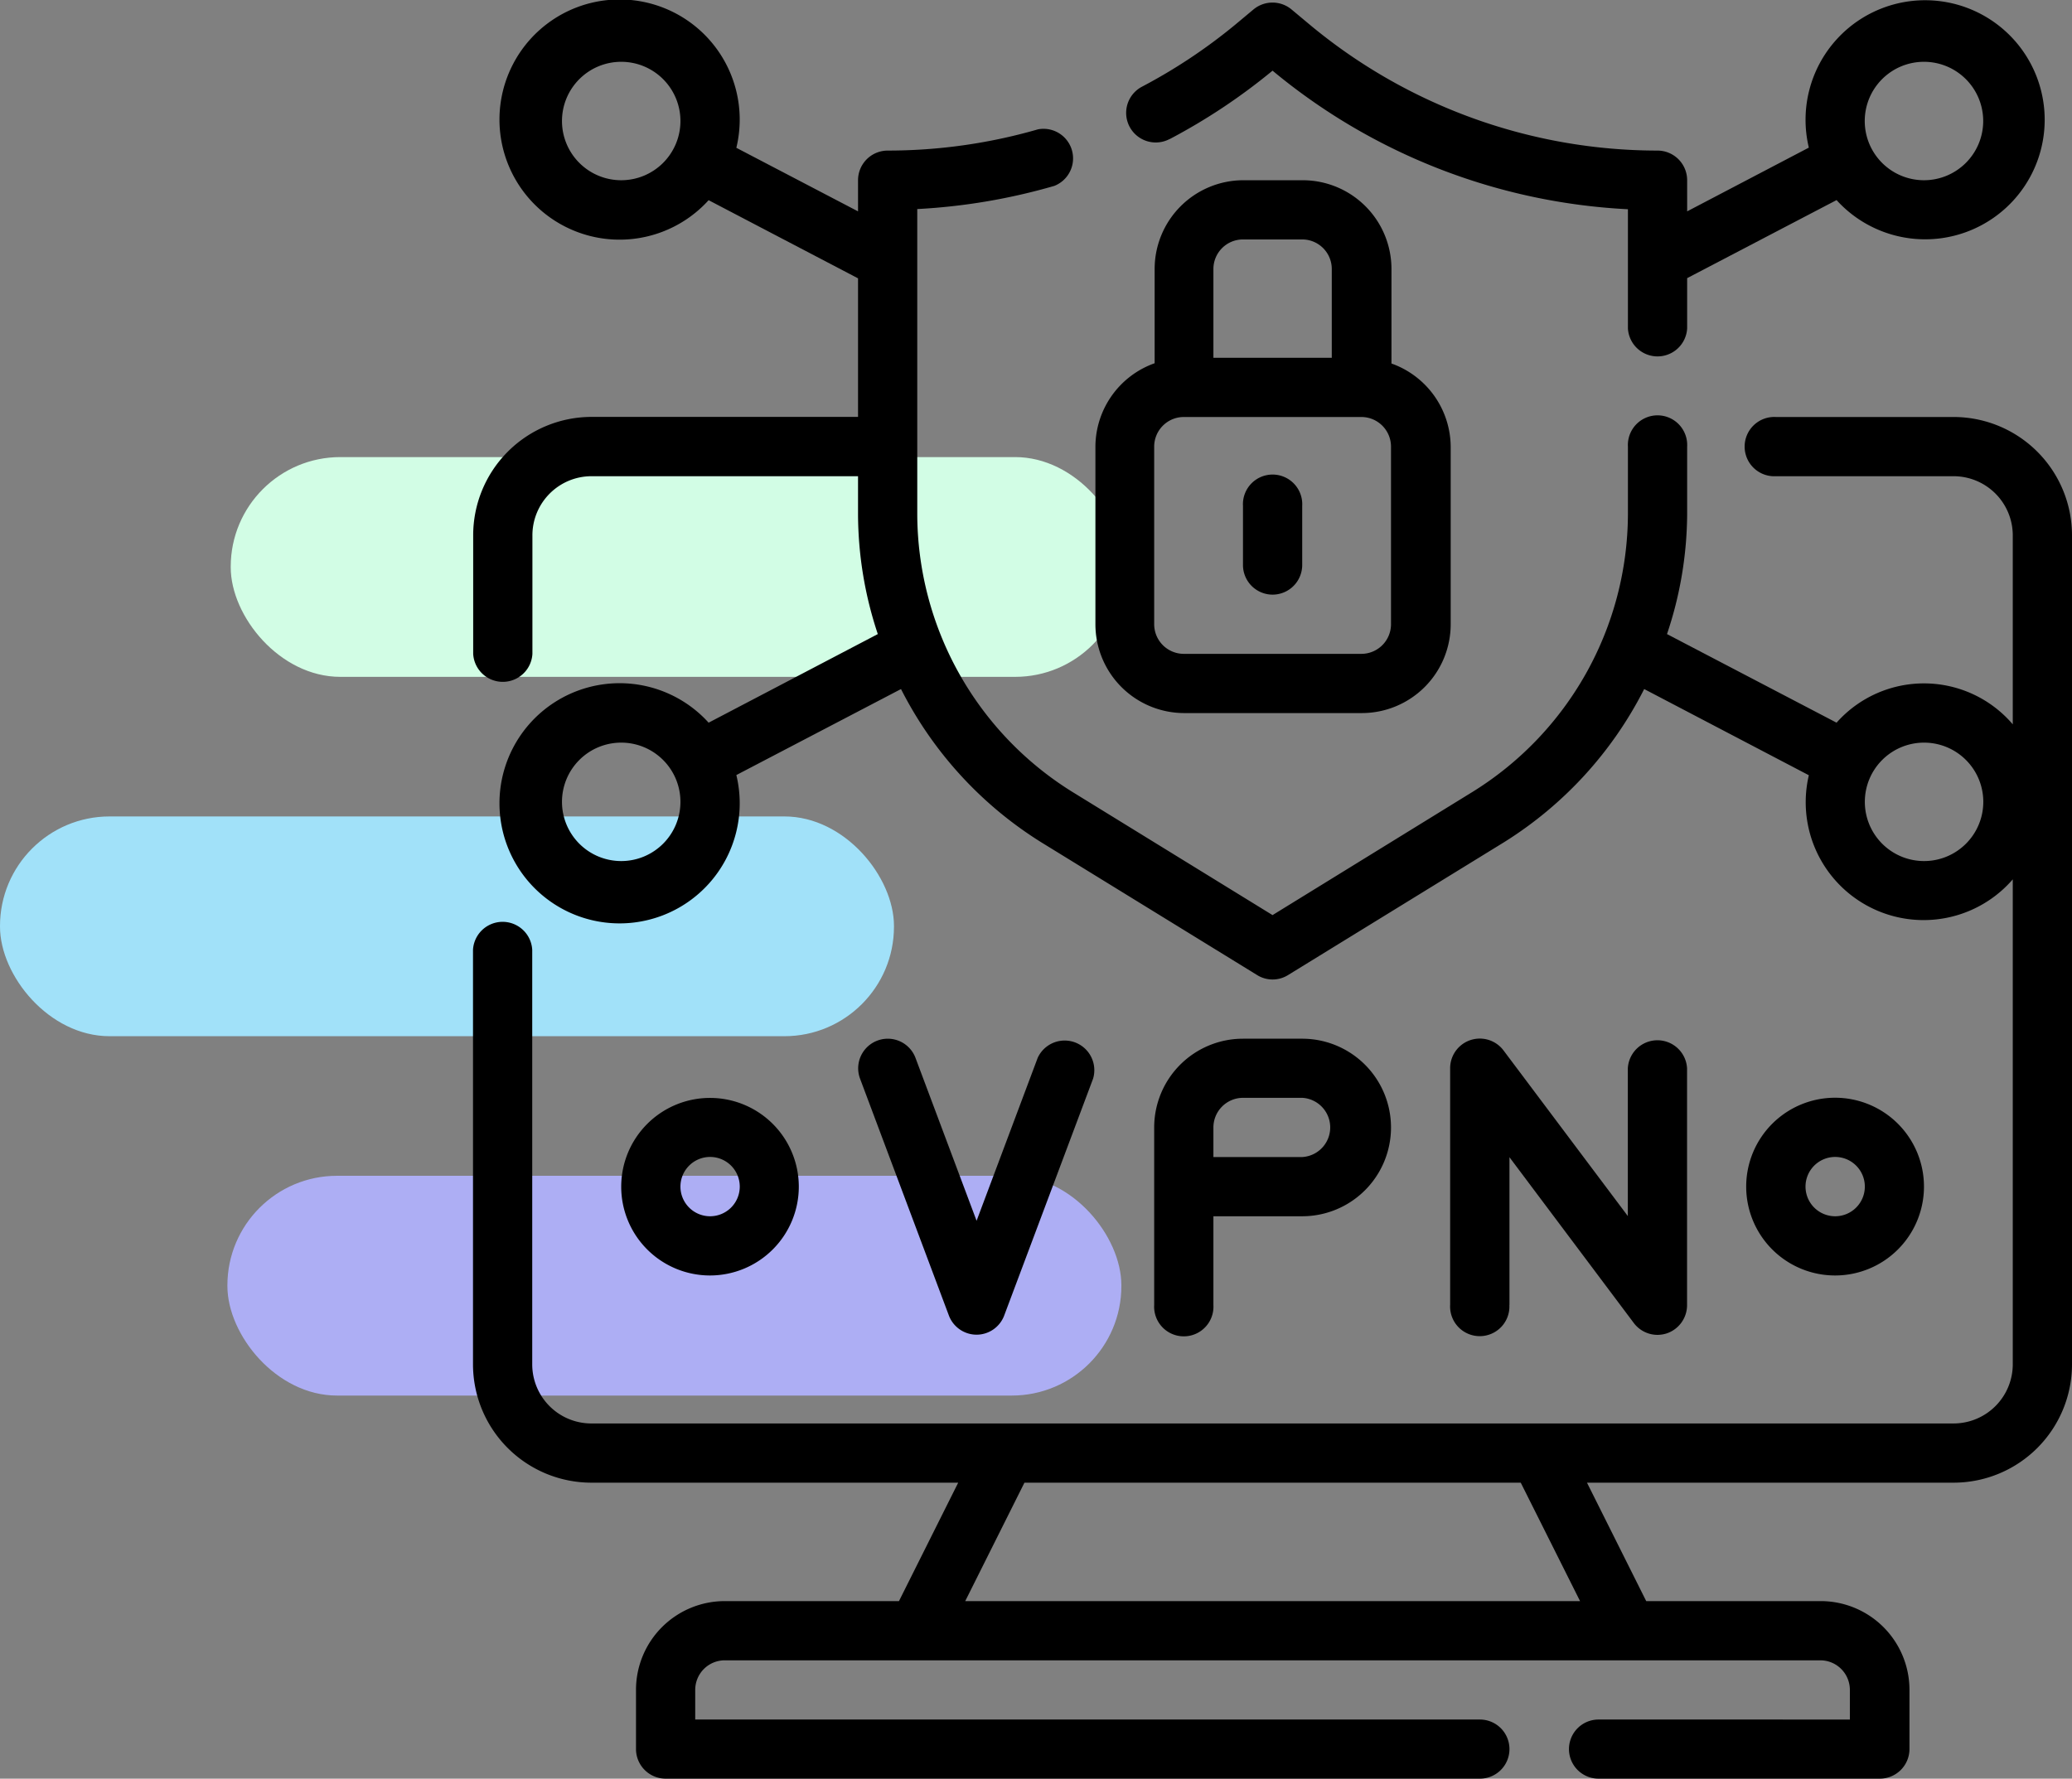
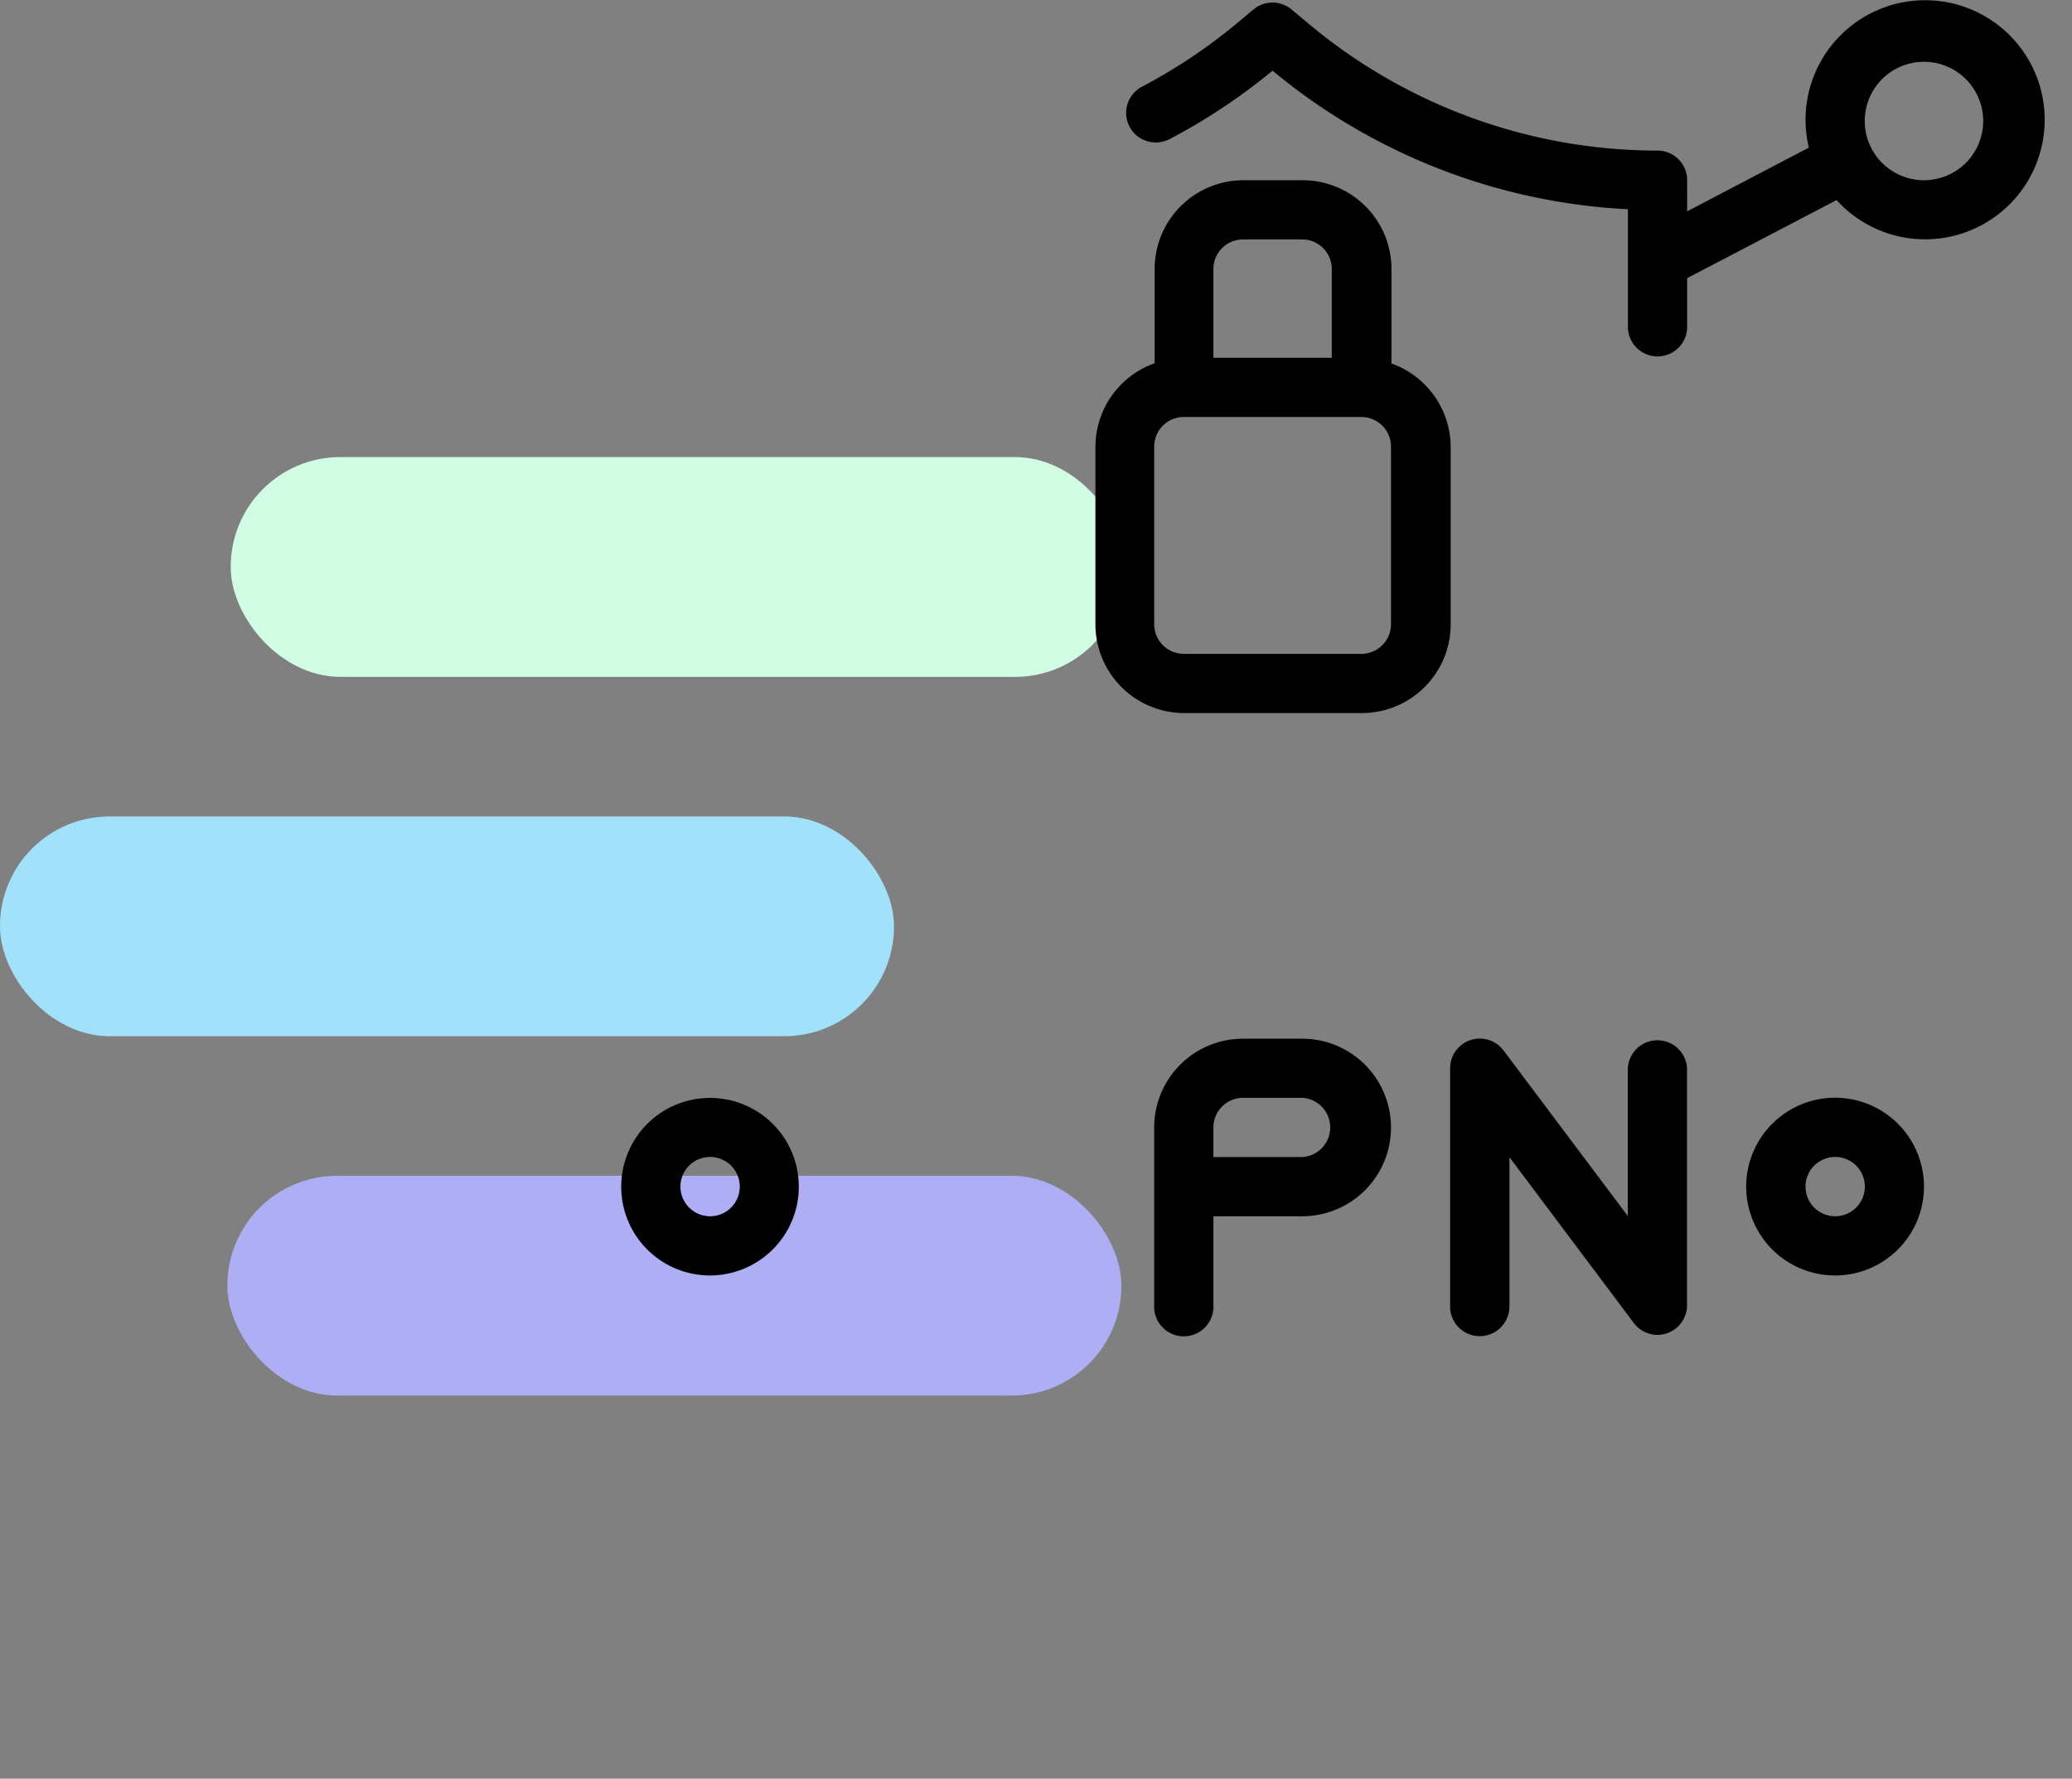
<svg xmlns="http://www.w3.org/2000/svg" viewBox="0 0 224.24 192.54">
  <rect x="0" y="0" width="224.24" height="192.54" fill="#808080" stroke="none" />
  <defs>
    <style>.a{fill:#d2fde5;}.b{fill:#a1e1f9;}.c{fill:#adaef4;}</style>
  </defs>
  <rect class="a" x="24.97" y="49.48" width="96.75" height="23.79" rx="11.86" />
  <rect class="b" y="88.38" width="96.75" height="23.79" rx="11.86" />
  <rect class="c" x="24.61" y="127.28" width="96.75" height="23.79" rx="11.86" />
-   <path d="M211.43,45.14H192.2a3.21,3.21,0,1,0,0,6.41h19.23a6.41,6.41,0,0,1,6.4,6.41V78.41a12.64,12.64,0,0,0-19.07-.18l-18.35-9.59a41.29,41.29,0,0,0,2.18-12.94V48.35a3.21,3.21,0,1,0-6.41,0V55.7a35.5,35.5,0,0,1-16.78,30L137.72,99.06,116.05,85.72a35.5,35.5,0,0,1-16.78-30V22.63a65.46,65.46,0,0,0,14.84-2.51A3.2,3.2,0,0,0,112.34,14,58.61,58.61,0,0,1,96.07,16.3a3.21,3.21,0,0,0-3.21,3.21v3.37L79.69,16a13,13,0,1,0-3,5.67l16.17,8.46v15H64A12.82,12.82,0,0,0,51.21,58V70.78a3.21,3.21,0,0,0,6.41,0V58A6.4,6.4,0,0,1,64,51.55H92.86V55.7A41.29,41.29,0,0,0,95,68.64L76.69,78.23a13,13,0,1,0,3,5.67l17.82-9.31a41.83,41.83,0,0,0,15.18,16.59l23.36,14.37a3.16,3.16,0,0,0,3.35,0l23.36-14.37a41.83,41.83,0,0,0,15.18-16.59l17.82,9.33a12.76,12.76,0,0,0,22.07,11.27v52.49a6.41,6.41,0,0,1-6.4,6.41H64a6.4,6.4,0,0,1-6.4-6.41V102.82a3.21,3.21,0,0,0-6.41,0v44.86A12.82,12.82,0,0,0,64,160.5H103.7l-6.41,12.82H78.44a9.61,9.61,0,0,0-9.61,9.61v6.41a3.21,3.21,0,0,0,3.21,3.2h88.12a3.2,3.2,0,1,0,0-6.4H75.24v-3.21a3.2,3.2,0,0,1,3.2-3.2H197a3.2,3.2,0,0,1,3.2,3.2v3.21H173a3.2,3.2,0,1,0,0,6.4h30.44a3.21,3.21,0,0,0,3.21-3.2v-6.41a9.61,9.61,0,0,0-9.61-9.61H178.16l-6.41-12.82h39.68a12.82,12.82,0,0,0,12.81-12.82V58A12.82,12.82,0,0,0,211.43,45.14ZM67.23,19.51a6.41,6.41,0,1,1,6.41-6.41A6.41,6.41,0,0,1,67.23,19.51Zm0,73.7a6.41,6.41,0,1,1,6.41-6.41A6.41,6.41,0,0,1,67.23,93.21Zm141,0a6.41,6.41,0,1,1,6.41-6.41A6.41,6.41,0,0,1,208.22,93.21ZM171,173.32H104.46l6.41-12.82h53.71Z" />
  <path d="M126.6,15.05a65.15,65.15,0,0,0,11.12-7.4,65.3,65.3,0,0,0,38.46,15v12.9a3.21,3.21,0,0,0,6.41,0V30.11l16.17-8.45a12.94,12.94,0,1,0-3-5.68l-13.17,6.9V19.51a3.21,3.21,0,0,0-3.21-3.21A58.86,58.86,0,0,1,141.77,2.69l-2-1.67a3.22,3.22,0,0,0-4.11,0l-2,1.67a59,59,0,0,1-10.08,6.7,3.2,3.2,0,0,0,3,5.66Zm81.62-8.36a6.41,6.41,0,1,1-6.41,6.41A6.41,6.41,0,0,1,208.22,6.69Z" />
  <path d="M128.11,77.19h19.23A9.62,9.62,0,0,0,157,67.57V48.35a9.63,9.63,0,0,0-6.41-9V29.12a9.61,9.61,0,0,0-9.61-9.61h-6.41a9.61,9.61,0,0,0-9.61,9.61v10.2a9.63,9.63,0,0,0-6.41,9V67.57A9.62,9.62,0,0,0,128.11,77.19Zm3.21-48.07a3.2,3.2,0,0,1,3.2-3.2h6.41a3.2,3.2,0,0,1,3.2,3.2v9.61H131.32Zm-6.41,19.23a3.21,3.21,0,0,1,3.2-3.21h19.23a3.21,3.21,0,0,1,3.2,3.21V67.57a3.21,3.21,0,0,1-3.2,3.21H128.11a3.21,3.21,0,0,1-3.2-3.21Z" />
-   <path d="M137.72,64.37a3.21,3.21,0,0,0,3.21-3.2V54.76a3.21,3.21,0,1,0-6.41,0v6.41A3.21,3.21,0,0,0,137.72,64.37Z" />
-   <path d="M105.68,144.48a3.2,3.2,0,0,0,3-2.08l9.62-25.64a3.21,3.21,0,0,0-6-2.24l-6.61,17.63-6.61-17.63a3.2,3.2,0,1,0-6,2.25l9.61,25.63A3.21,3.21,0,0,0,105.68,144.48Z" />
  <path d="M131.32,141.27v-9.61h9.61a9.61,9.61,0,0,0,0-19.22h-6.41a9.61,9.61,0,0,0-9.61,9.61v19.22a3.21,3.21,0,1,0,6.41,0Zm0-19.22a3.21,3.21,0,0,1,3.2-3.21h6.41a3.21,3.21,0,0,1,0,6.41h-9.61Z" />
  <path d="M163.36,141.27v-16l13.46,17.95a3.21,3.21,0,0,0,2.56,1.28,3.39,3.39,0,0,0,1-.16,3.23,3.23,0,0,0,2.2-3V115.64a3.21,3.21,0,0,0-6.41,0v16l-13.46-17.94a3.21,3.21,0,0,0-5.77,1.92v25.63a3.21,3.21,0,1,0,6.41,0Z" />
  <path d="M208.22,128.46a9.62,9.62,0,1,0-9.61,9.61A9.62,9.62,0,0,0,208.22,128.46Zm-12.82,0a3.21,3.21,0,1,1,3.21,3.2A3.21,3.21,0,0,1,195.4,128.46Z" />
  <path d="M86.45,128.46a9.61,9.61,0,1,0-9.61,9.61A9.62,9.62,0,0,0,86.45,128.46Zm-12.81,0a3.21,3.21,0,1,1,3.2,3.2A3.21,3.21,0,0,1,73.64,128.46Z" />
</svg>